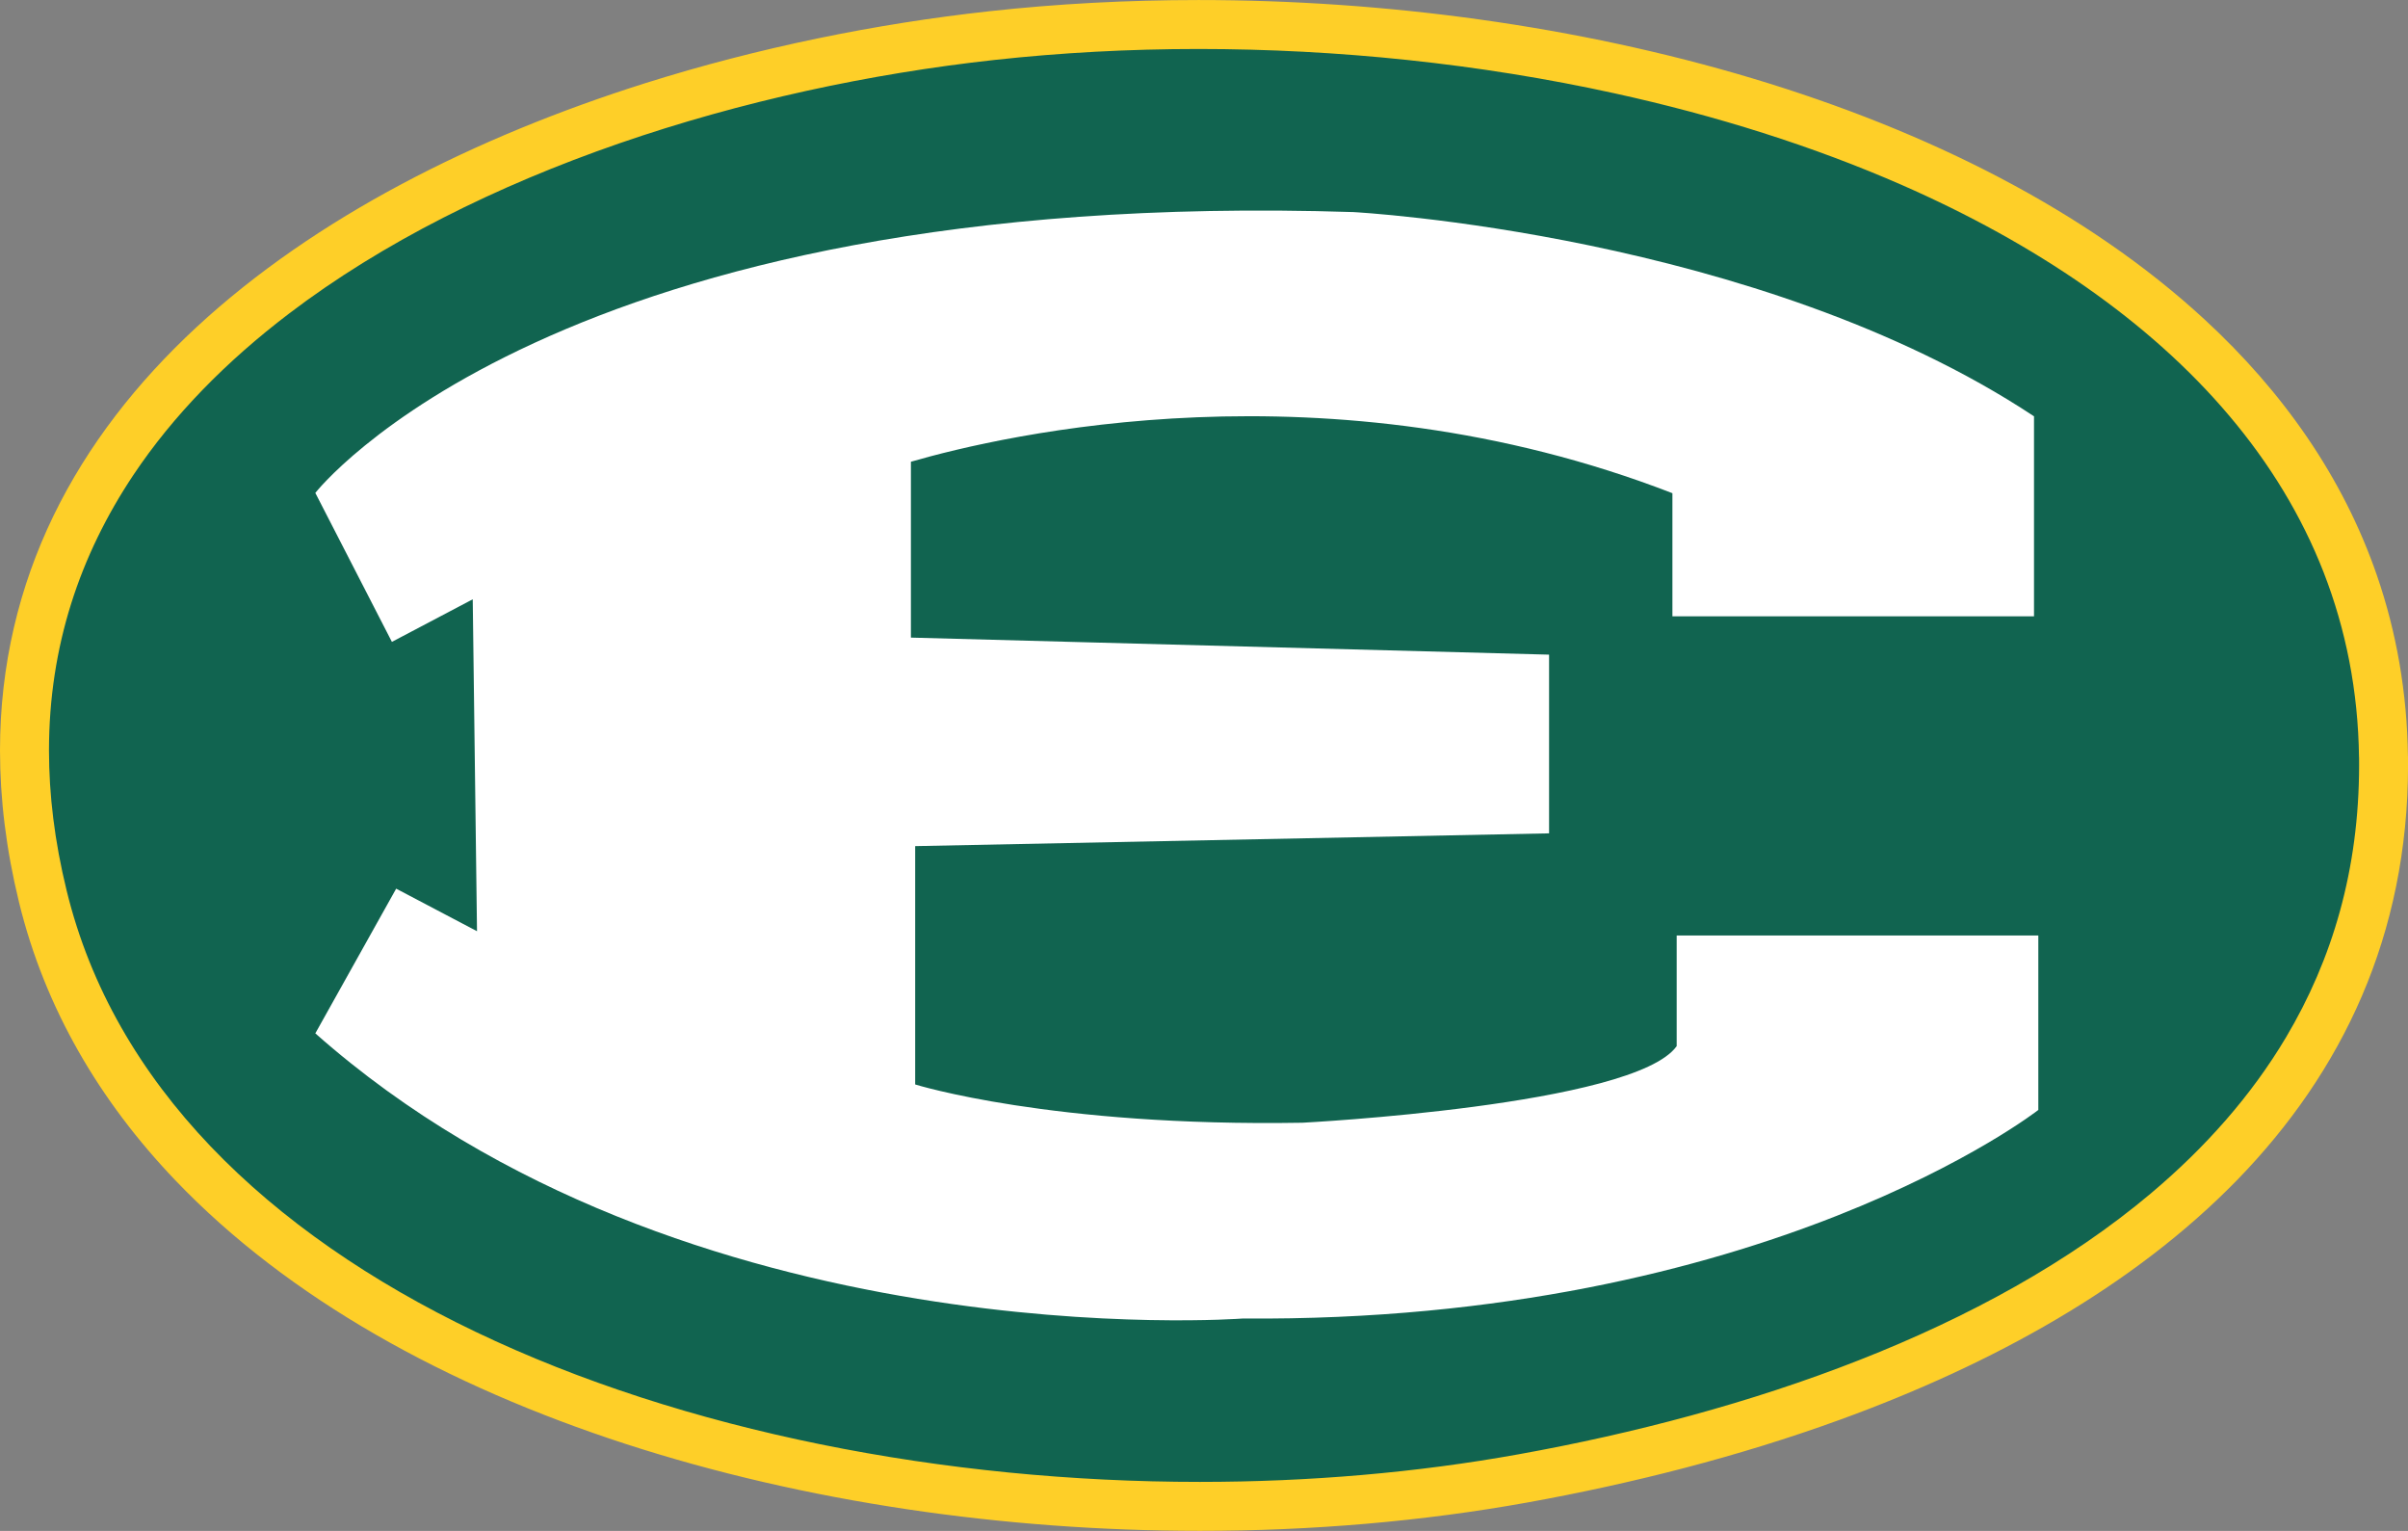
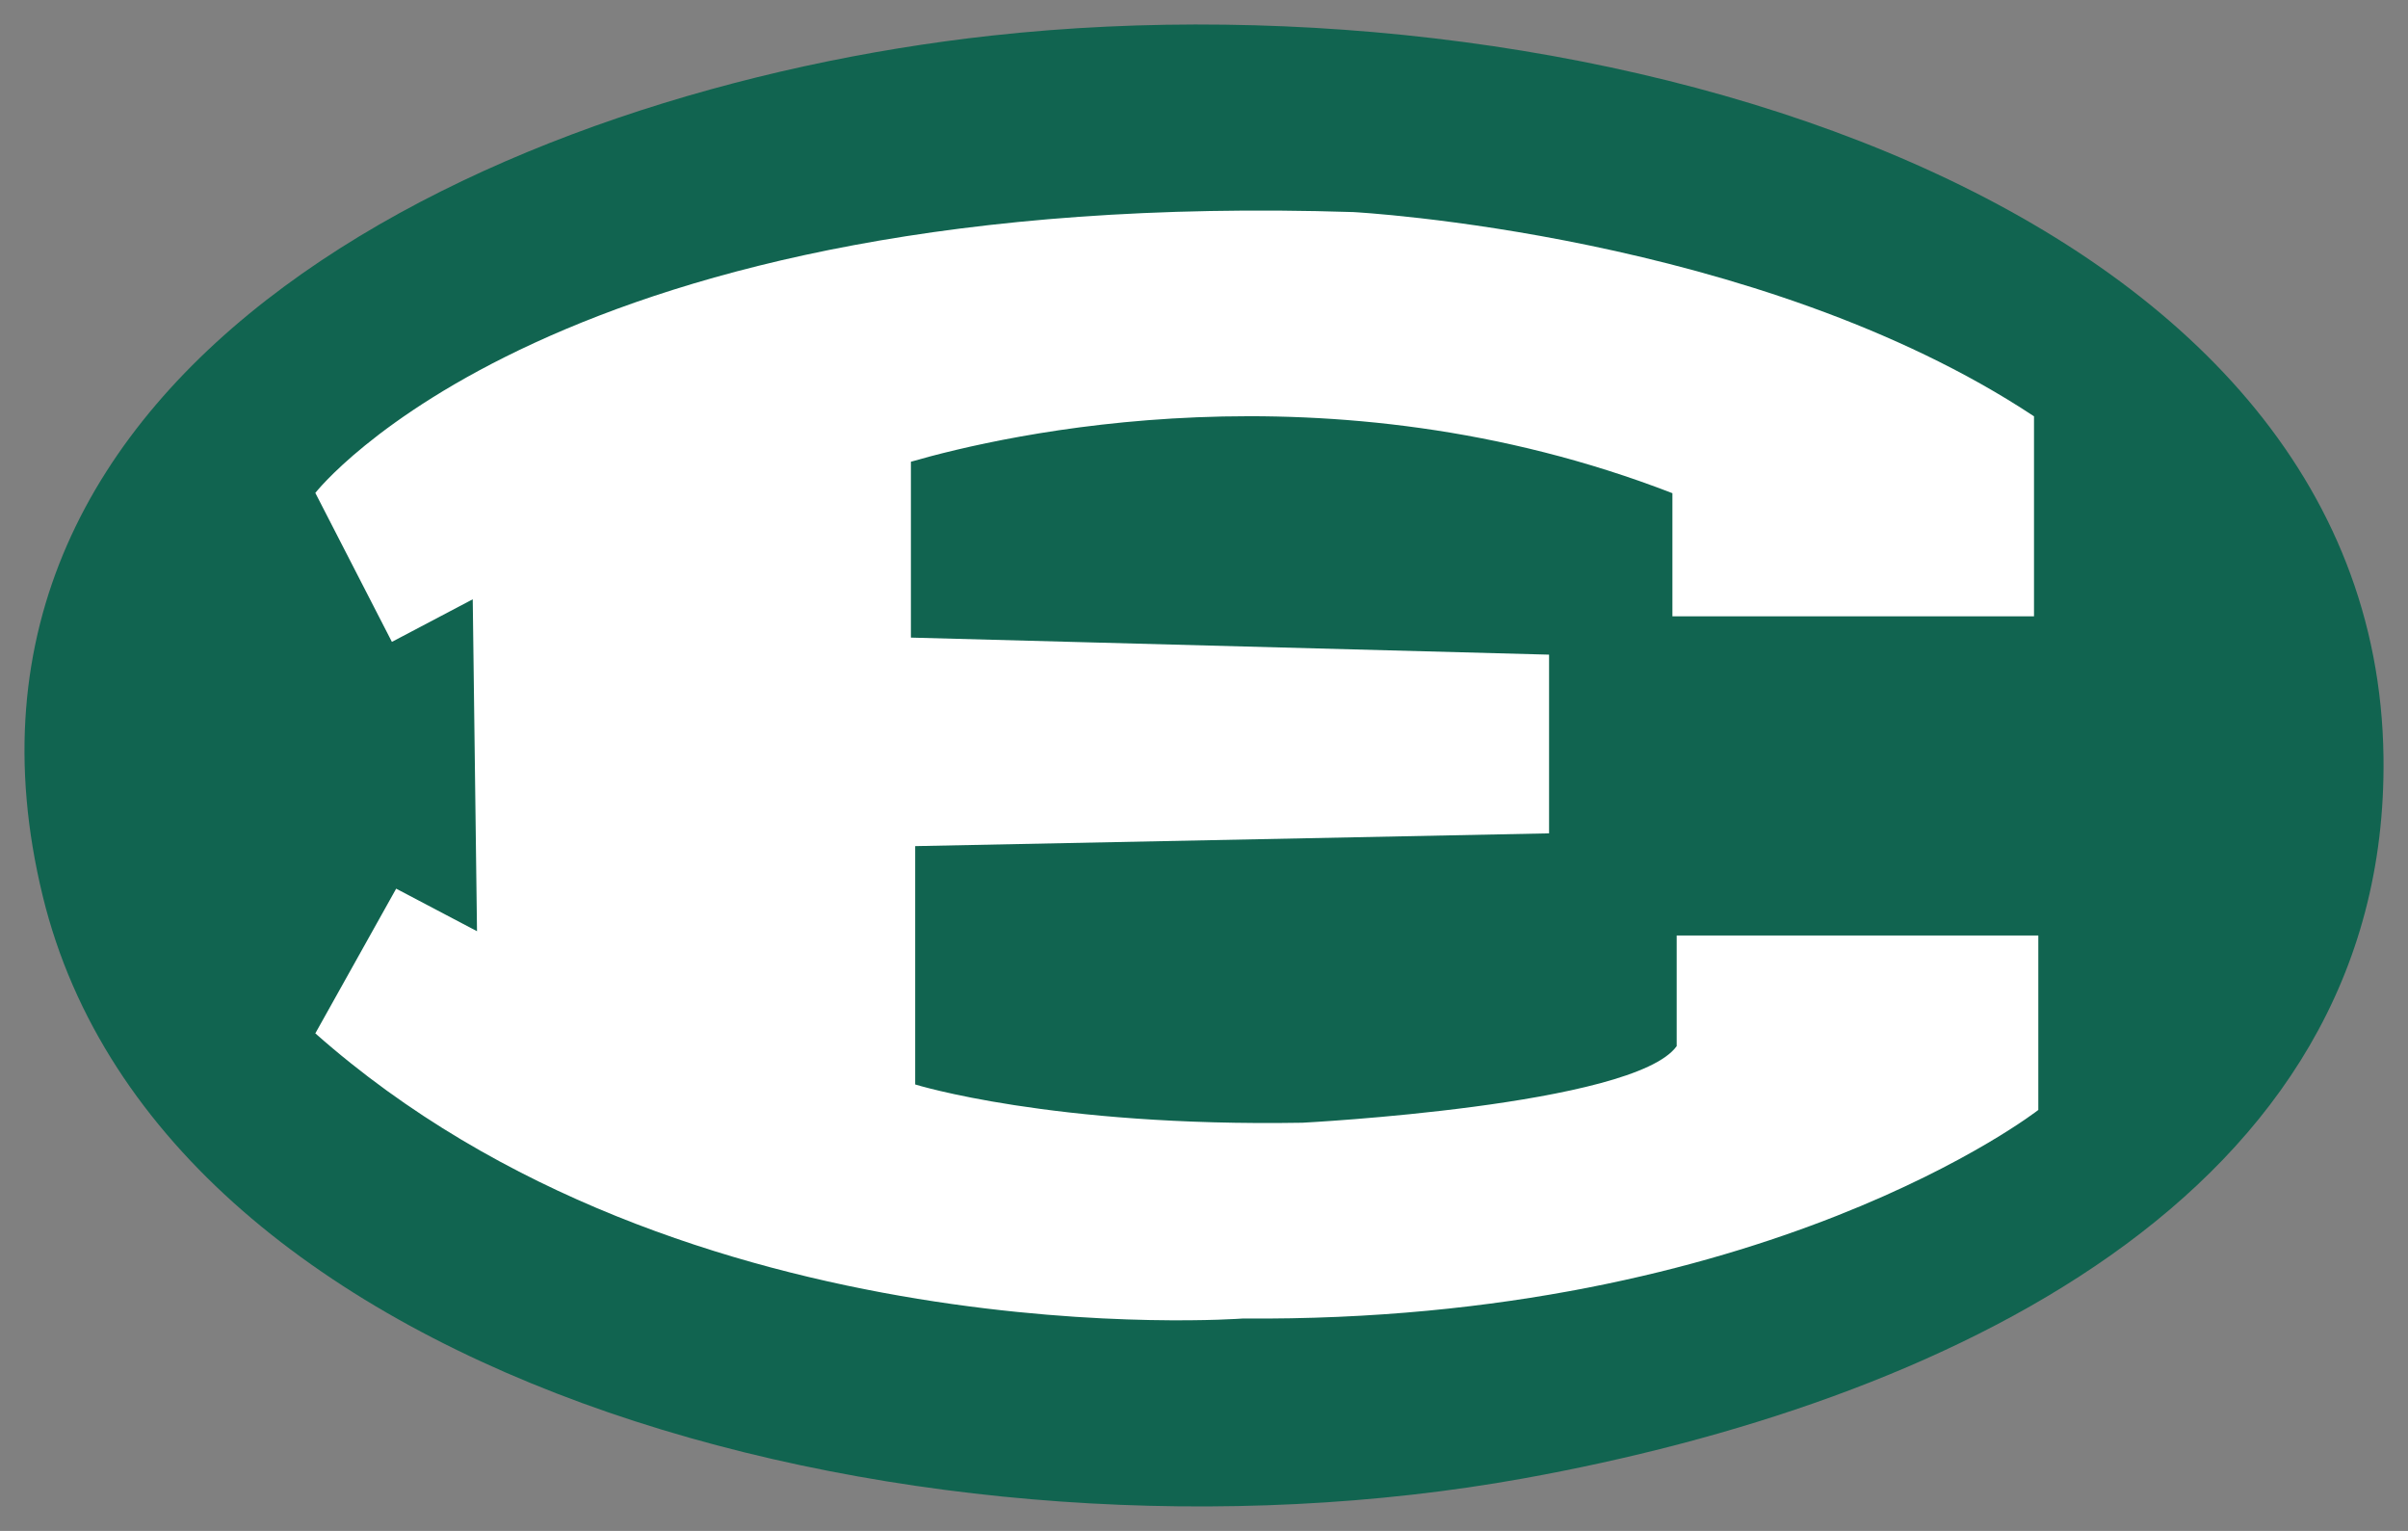
<svg xmlns="http://www.w3.org/2000/svg" id="a" width="8.15in" height="5.18in" viewBox="0 0 586.49 372.75">
  <rect x="0" y="0" width="586.49" height="372.75" fill="#808080" stroke="none" />
  <defs>
    <style>.b{fill:#fff;}.c{fill:#fecf28;}.d{fill:#116450;}</style>
  </defs>
  <path class="d" d="m580.52,184.32C578.79,48.8,388.93-7.53,241.54,8.66,121.52,21.85-21.18,88.74,10.42,218.22c29.38,120.39,217.81,167.47,360.56,141.76,100.91-18.2,210.91-68.2,209.54-175.65" />
-   <path class="c" d="m586.48,184.24c-.2-15.68-2.82-30.4-7.55-44.12-8.27-24.01-22.97-44.82-42.07-62.42-28.68-26.42-67.23-45.76-109.92-58.59C384.24,6.3,337.37,0,291.9,0c-17.32,0-34.42.91-51.02,2.74-27.51,3.02-56.15,8.82-83.74,17.51-41.35,13.06-80.34,32.61-109.32,59.44-14.48,13.42-26.45,28.7-34.8,45.9C4.69,142.78,0,161.89,0,182.71,0,194.47,1.49,206.79,4.62,219.63c6.31,25.89,19.71,48.54,38.07,67.73,27.55,28.82,66.17,50.07,109.73,64.22,43.57,14.13,92.14,21.14,139.82,21.15,27.25,0,54.21-2.3,79.79-6.91,25.36-4.58,51.31-11.13,76.04-20.12,37.08-13.47,71.48-32.38,96.88-58.47,12.68-13.05,23.1-27.92,30.32-44.74,7.22-16.82,11.23-35.58,11.23-56.22,0-.68,0-1.36-.01-2.05l-11.92.15c0,.63.01,1.26.01,1.9-.01,25.5-6.52,47.33-17.81,66.31-8.46,14.22-19.66,26.83-32.91,37.99-19.88,16.73-44.4,30.12-70.95,40.55-26.55,10.45-55.11,17.94-83,22.96-24.82,4.48-51.09,6.73-77.67,6.73-62,.02-125.67-12.26-176.36-36.52-25.35-12.12-47.44-27.23-64.57-45.16-17.13-17.95-29.32-38.67-35.09-62.34-2.93-11.97-4.29-23.32-4.29-34.08.01-25.37,7.53-47.52,20.54-67.04,9.77-14.63,22.69-27.73,37.88-39.29,22.78-17.34,50.68-31.17,80.42-41.46,29.75-10.29,61.33-17.03,91.43-20.33,16.14-1.77,32.82-2.67,49.71-2.67,33.8,0,68.45,3.58,101.35,10.8,24.67,5.41,48.37,12.86,69.99,22.33,32.44,14.23,60.17,33.03,79.75,56.23,9.79,11.58,17.56,24.27,22.95,38.09,5.38,13.83,8.4,28.78,8.61,45.03l11.92-.15Z" />
  <path class="b" d="m408.37,227.77v26.94c-10.36,14.51-91.19,18.65-91.19,18.65-61.12,1.04-94.28-9.32-94.28-9.32v-58.03l154.39-3.11v-43.51l-155.43-4.15v-42.82c22.6-6.53,101.41-24.89,185.47,7.66v29.98h88.07v-48.7c-67.35-44.56-165.79-49.73-165.79-49.73-194.79-6.22-252.81,68.38-252.81,68.38l18.65,36.27,19.69-10.37,1.04,80.82-19.69-10.36-19.69,35.23c90.14,79.79,225.88,69.43,225.88,69.43,127.45,1.02,193.77-50.78,193.77-50.78v-42.48h-88.08Z" />
</svg>